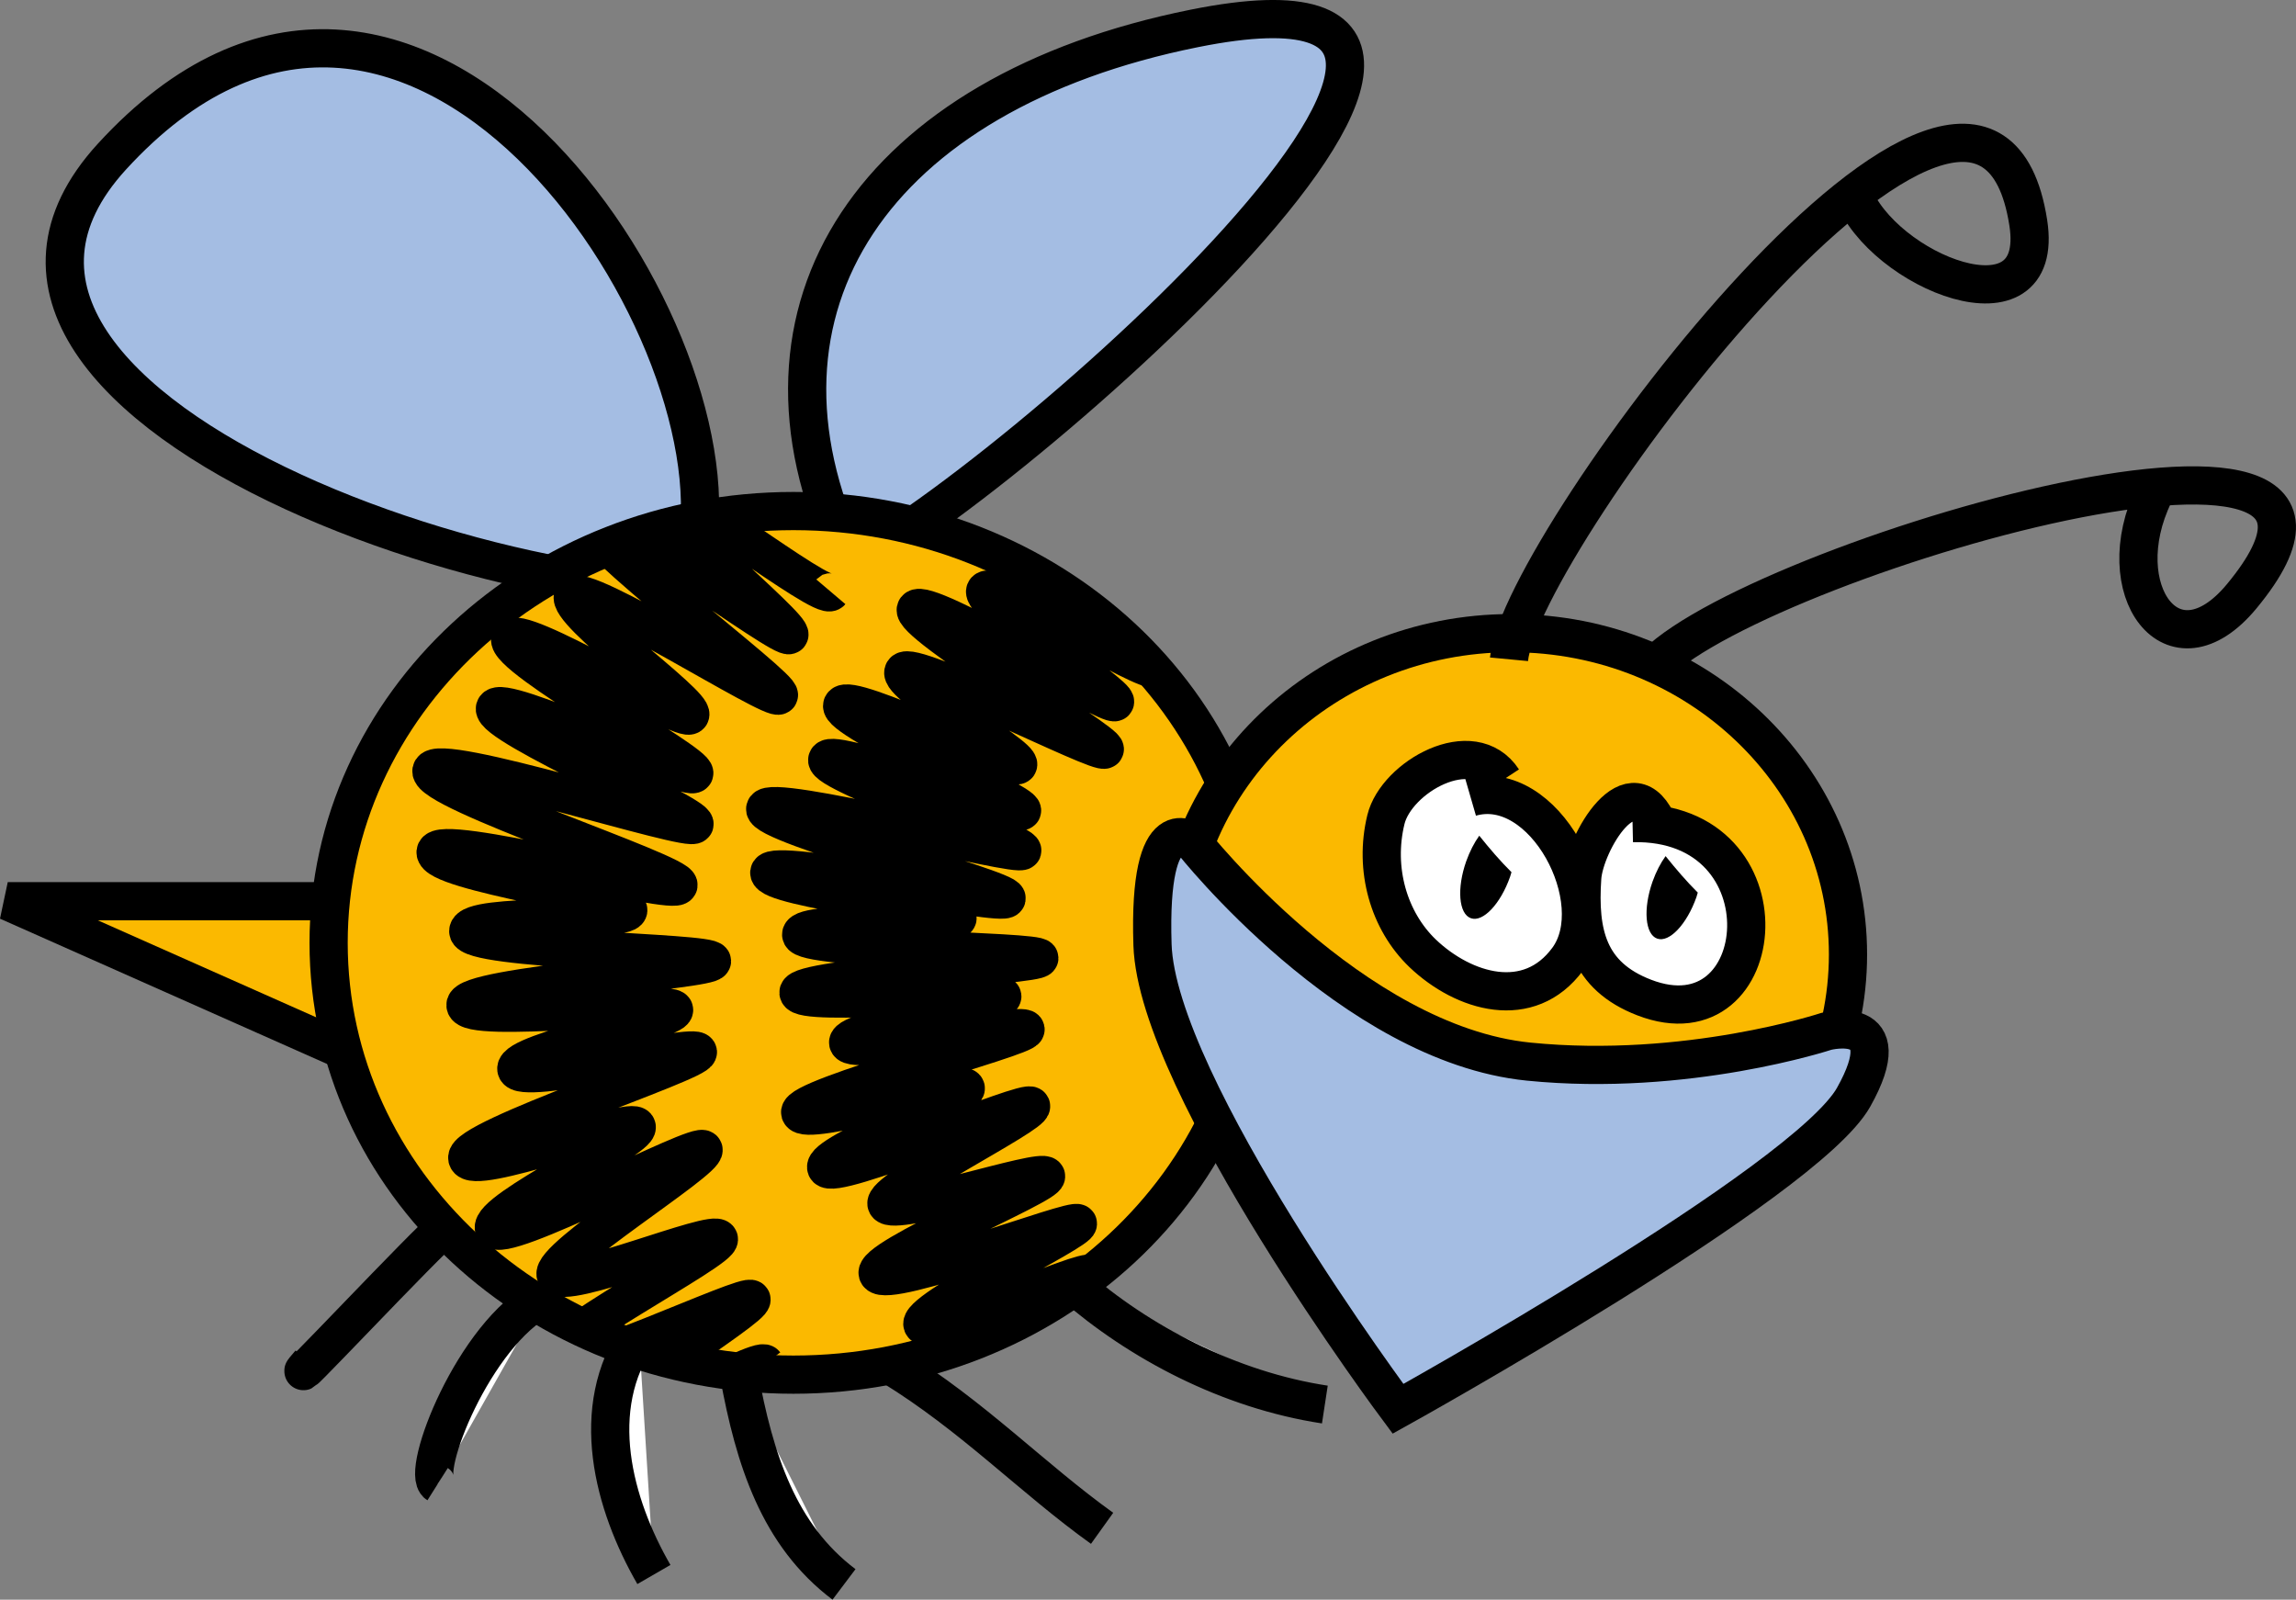
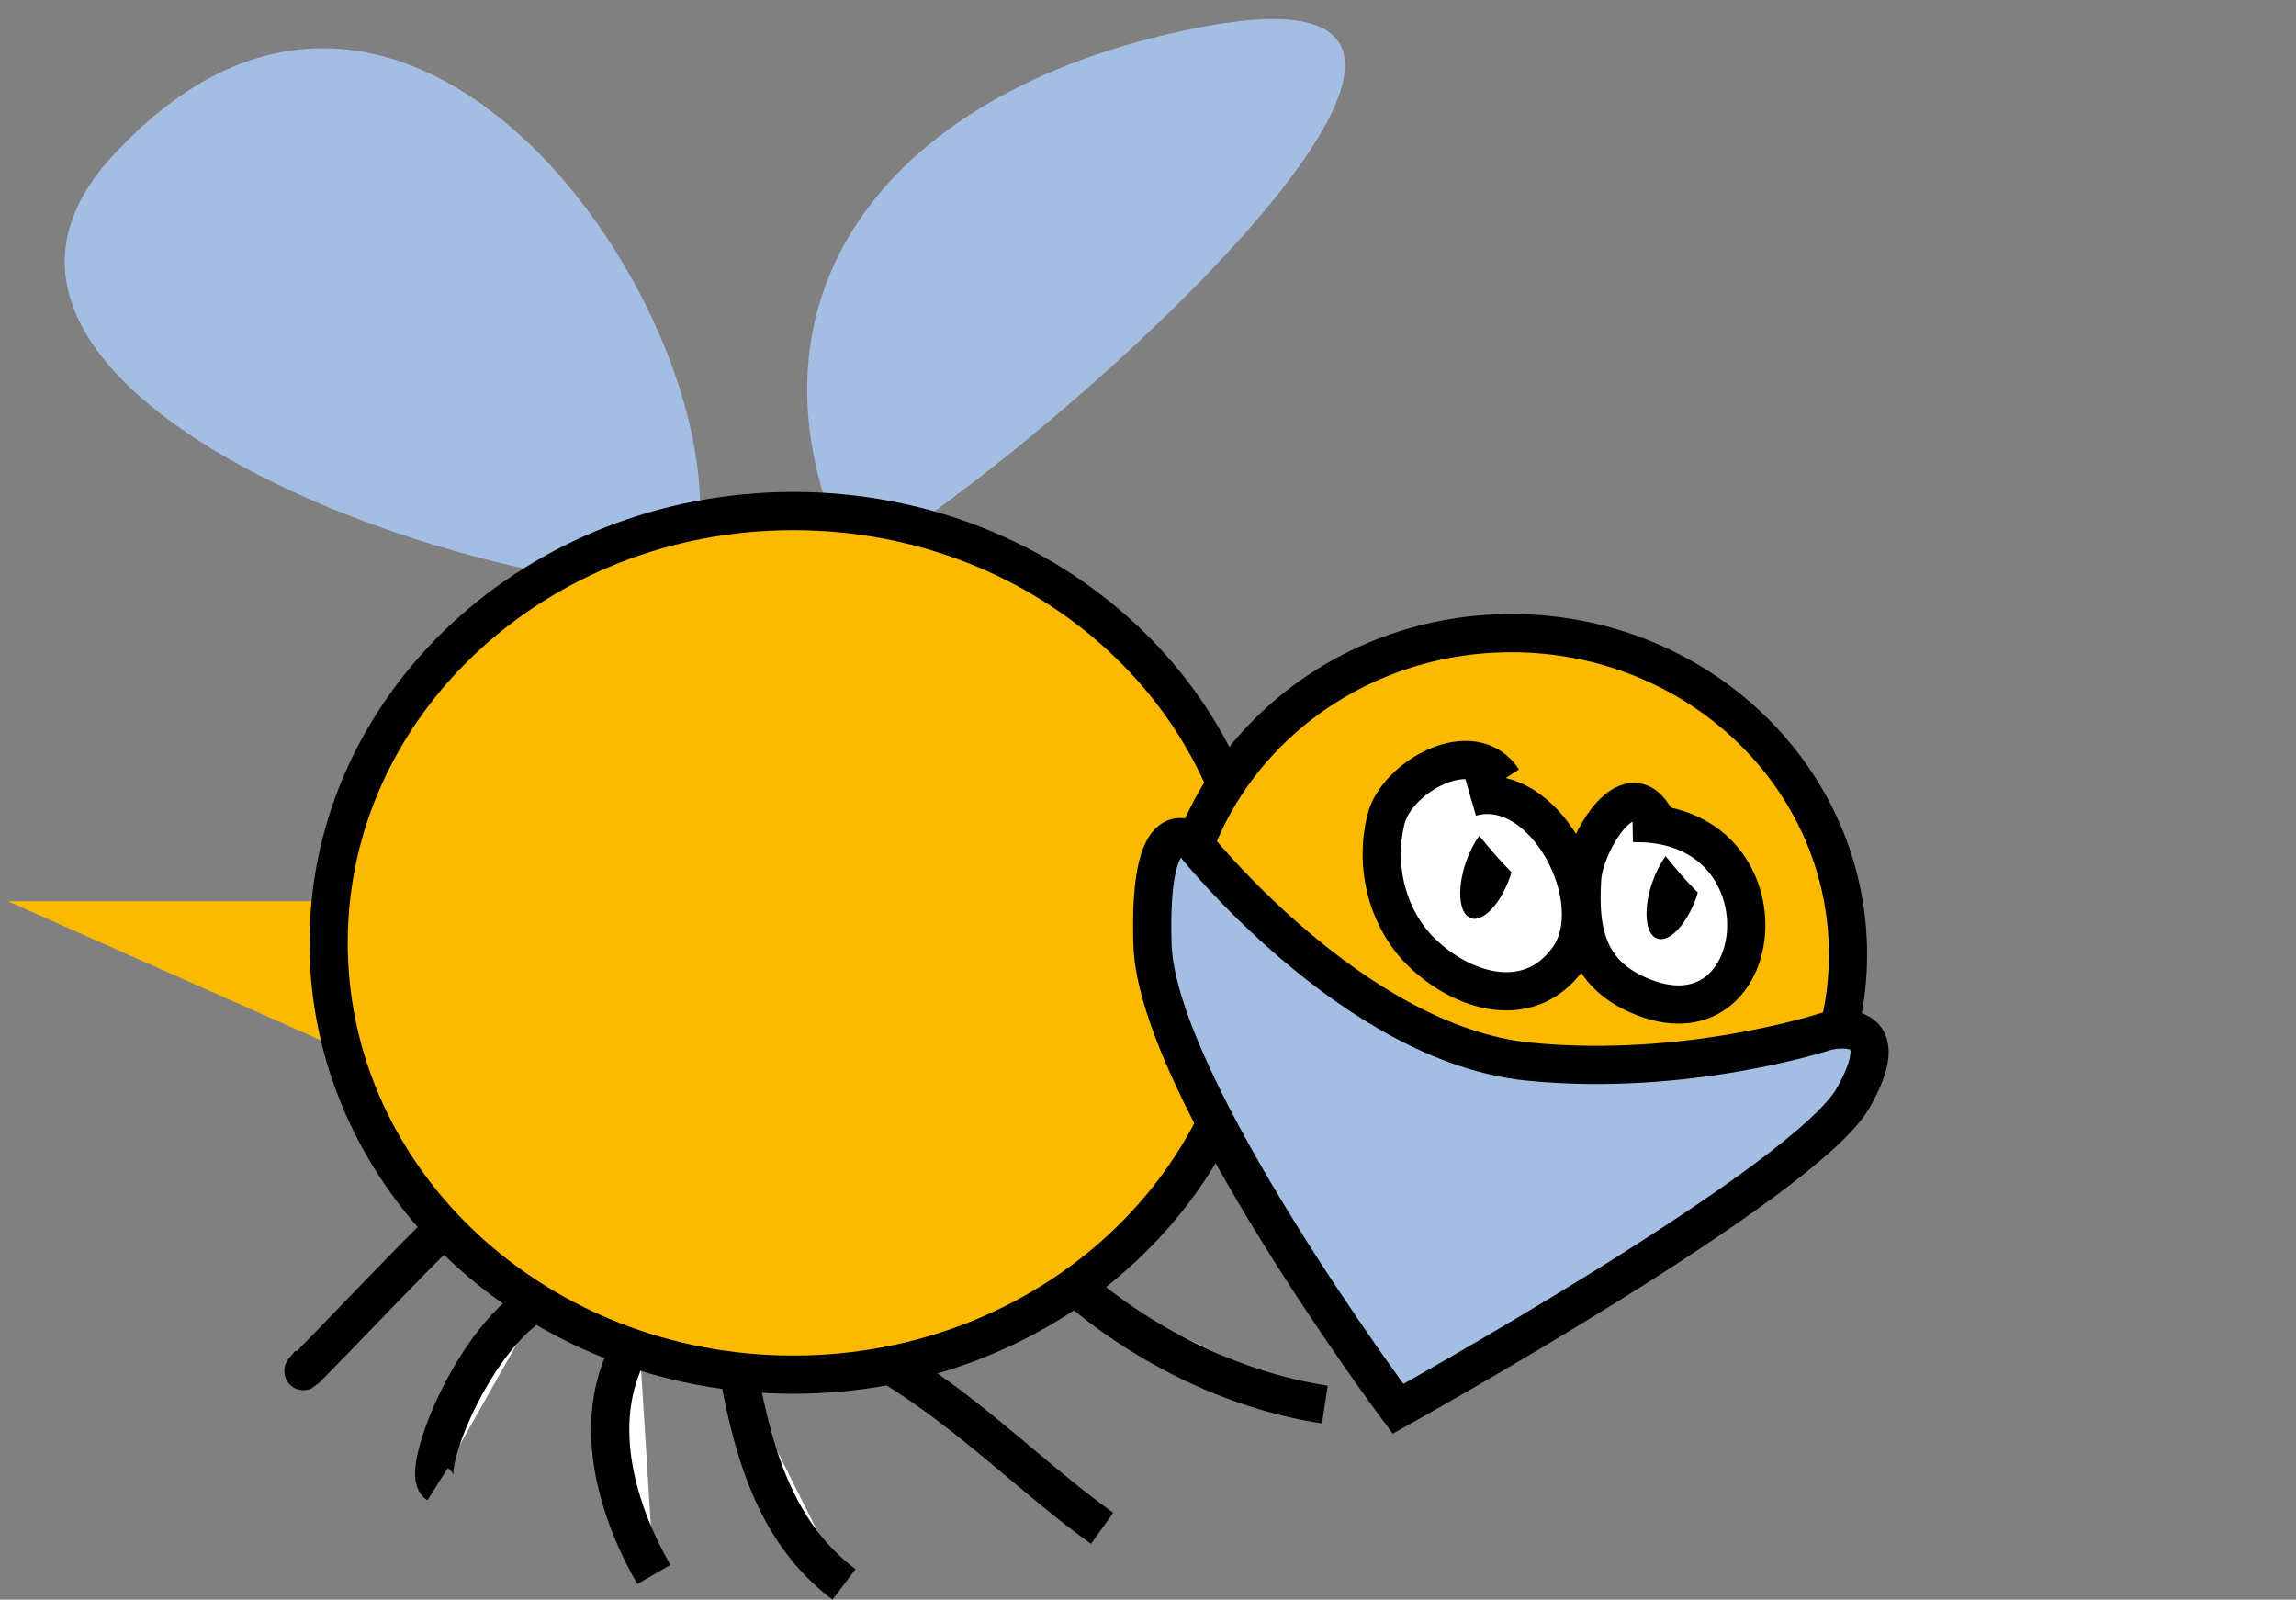
<svg xmlns="http://www.w3.org/2000/svg" xmlns:xlink="http://www.w3.org/1999/xlink" version="1.1" id="Ebene_1" x="0px" y="0px" width="228.572px" height="159.236px" viewBox="-67.269 -46.879 228.572 159.236" style="enable-background:new -67.269 -46.879 228.572 159.236;" xml:space="preserve">
  <rect x="-67.269" y="-46.879" width="228.572" height="159.236" fill="#808080" stroke="none" />
  <style type="text/css">

	.st0{fill:none;stroke:#000000;stroke-width:3.803;}
	.st1{clip-path:url(#SVGID_2_);}
	.st2{fill:#FBB900;}
	.st3{fill:#FFFFFF;}
	.st4{fill:#A4BDE3;}

</style>
  <g>
    <g>
      <g transform="matrix(1 0 0 1 78.197 -62.086)">
        <path class="st2" d="M-112.533,104.917h-32.161l33.384,14.828" />
      </g>
      <g transform="matrix(1 0 0 1 78.197 -62.086)">
-         <path class="st0" d="M-112.533,104.917h-32.161l33.384,14.828" />
-       </g>
+         </g>
      <g transform="matrix(1 0 0 1 78.197 -62.086)">
        <path class="st3" d="M-101.167,137.449c-1.219,0.731-17.532,18.143-13.442,13.44 M-91.443,144.429     c-6.834,3.504-12.233,17.396-10.458,18.517 M-81.864,148.039c-5.144,7.358-2.528,16.933,1.495,23.899 M-71.901,152.02     c1.549,8.476,3.954,16.003,10.458,20.904 M-56.661,151.214c8.068,4.954,13.997,11.173,20.912,16.126 M-38.665,143.07     c6.6,5.756,15.534,10.491,25.091,11.949" />
      </g>
      <g transform="matrix(1 0 0 1 78.197 -62.086)">
        <path class="st0" d="M-101.167,137.449c-1.219,0.731-17.532,18.143-13.442,13.44 M-91.443,144.429     c-6.834,3.504-12.233,17.396-10.458,18.517 M-81.864,148.039c-5.144,7.358-2.528,16.933,1.495,23.899 M-71.901,152.02     c1.549,8.476,3.954,16.003,10.458,20.904 M-56.661,151.214c8.068,4.954,13.997,11.173,20.912,16.126 M-38.665,143.07     c6.6,5.756,15.534,10.491,25.091,11.949" />
      </g>
      <g transform="matrix(1 0 0 1 78.197 -62.086)">
        <path class="st4" d="M-76.091,69.553c3.877-22.269-28.553-71.182-58.237-38.75c-23.565,25.752,48.193,49.205,70.562,42.065     c13.234-4.224,82.068-63.855,37.198-54.833c-31.829,6.396-46.138,27.769-34.563,52.503" />
      </g>
      <g transform="matrix(1 0 0 1 78.197 -62.086)">
-         <path class="st0" d="M-76.091,69.553c3.877-22.269-28.553-71.182-58.237-38.75c-23.565,25.752,48.193,49.205,70.562,42.065     c13.234-4.224,82.068-63.855,37.198-54.833c-31.829,6.396-46.138,27.769-34.563,52.503" />
-       </g>
+         </g>
      <g transform="matrix(1 0 0 1 78.197 -62.086)">
        <path class="st2" d="M-66.483,152.044c25.554,0,46.268-19.243,46.268-42.984c0-23.742-20.713-42.982-46.268-42.982     c-25.555,0-46.269,19.242-46.269,42.982C-112.752,132.801-92.038,152.044-66.483,152.044z" />
      </g>
    </g>
  </g>
  <g>
    <g>
      <defs>
-         <path id="SVGID_1_" d="M11.714,89.958c25.554,0,46.268-19.243,46.268-42.984c0-23.742-20.713-42.982-46.268-42.982     c-25.555,0-46.269,19.242-46.269,42.982C-34.555,70.714-13.841,89.958,11.714,89.958z" />
-       </defs>
+         </defs>
      <clipPath id="SVGID_2_">
        <use xlink:href="#SVGID_1_" style="overflow:visible;" />
      </clipPath>
      <g class="st1">
        <g transform="matrix(1 0 0 1 -108.558 -65.817)">
          <path class="st0" d="M156.329,85.458c-0.826,0.781-15.889-8.816-16.92-7.758c-1.045,1.104,13.4,10.533,12.875,11.125      c-0.495,0.59-18.801-10.542-19.799-9.271c-0.973,1.282,19.226,13.36,18.787,13.988c-0.434,0.643-19.229-9.041-20.028-7.758      c-0.759,1.26,11.868,8.439,11.398,9.289c-0.447,0.844-16.817-7.364-17.503-5.945c-0.667,1.436,18.237,9.709,17.898,10.516      c-0.335,0.829-18.904-6.435-19.391-5.09c-0.46,1.348,19.657,8.248,19.414,9.061c-0.219,0.774-25.194-5.8-25.593-4.176      c-0.369,1.601,24.217,7.967,24.032,8.927c-0.17,0.969-23.408-4.161-23.627-2.583c-0.2,1.591,18.829,3.594,18.744,4.549      c-0.067,0.974-15.515,0.138-15.57,1.634c-0.032,1.531,23.703,1.595,23.714,2.336c0.021,0.731-24.088,1.898-23.983,3.444      c0.124,1.527,20.198-0.479,20.297,0.364c0.117,0.858-15.59,3.243-15.35,4.628c0.257,1.389,17.483-2.137,17.661-1.336      c0.188,0.777-22.868,6.747-22.434,8.301c0.452,1.519,16.152-3.427,16.48-2.459c0.341,0.971-14.463,6.492-13.883,7.949      c0.607,1.462,20.025-6.956,20.384-6.167c0.385,0.797-15.068,8.475-14.376,9.792c0.712,1.308,15.372-3.656,15.865-2.826      c0.491,0.79-17.729,8.281-16.726,9.771c1.052,1.513,19.45-5.652,19.895-5.052c0.479,0.609-16.525,8.844-15.429,10.141      c1.105,1.27,16.107-5.781,16.759-5.089" />
        </g>
        <g transform="matrix(1 0 0 1 -122.627 -65.817)">
          <path class="st0" d="M138.072,77.849c-0.847,0.998-16.259-11.236-17.315-9.888c-1.068,1.406,13.714,13.425,13.178,14.181      c-0.506,0.752-19.24-13.439-20.262-11.819c-0.997,1.636,19.675,17.032,19.227,17.83c-0.442,0.819-19.679-11.525-20.495-9.892      c-0.777,1.605,12.145,10.759,11.666,11.84c-0.457,1.074-17.211-9.387-17.912-7.578c-0.683,1.831,18.664,12.376,18.315,13.404      c-0.341,1.052-19.347-8.202-19.843-6.486c-0.471,1.716,20.117,10.514,19.868,11.544c-0.223,0.991-25.782-7.392-26.19-5.321      c-0.378,2.042,24.784,10.158,24.595,11.383c-0.175,1.231-23.956-5.305-24.182-3.297c-0.203,2.028,19.271,4.58,19.185,5.793      c-0.071,1.241-15.88,0.181-15.935,2.085c-0.033,1.952,24.258,2.035,24.269,2.976c0.024,0.933-24.652,2.423-24.546,4.394      c0.129,1.946,20.671-0.614,20.772,0.46c0.122,1.099-15.952,4.14-15.707,5.9c0.262,1.768,17.894-2.726,18.076-1.701      c0.194,0.99-23.405,8.604-22.959,10.583c0.464,1.933,16.531-4.369,16.867-3.138c0.351,1.232-14.802,8.271-14.209,10.132      c0.623,1.863,20.496-8.863,20.86-7.861c0.394,1.022-15.418,10.805-14.713,12.484c0.729,1.666,15.735-4.66,16.237-3.601      c0.502,1.003-18.145,10.553-17.116,12.454c1.077,1.928,19.903-7.201,20.362-6.443c0.489,0.778-16.912,11.273-15.792,12.93      c1.13,1.614,16.484-7.367,17.148-6.491" />
        </g>
      </g>
    </g>
    <g transform="matrix(1 0 0 1 78.197 -62.086)">
      <path class="st0" d="M-66.483,152.044c25.554,0,46.268-19.243,46.268-42.984c0-23.742-20.713-42.982-46.268-42.982    c-25.555,0-46.269,19.242-46.269,42.982C-112.752,132.801-92.038,152.044-66.483,152.044z" />
    </g>
    <g transform="matrix(1 0 0 1 78.197 -62.086)">
      <path class="st2" d="M4.995,142.188c18.509,0,33.511-14.315,33.511-31.971c0-17.658-15.002-31.985-33.511-31.985    c-18.513,0-33.516,14.33-33.516,31.985C-28.521,127.873-13.517,142.188,4.995,142.188z" />
    </g>
    <g transform="matrix(1 0 0 1 78.197 -62.086)">
      <path class="st0" d="M4.995,142.188c18.509,0,33.511-14.315,33.511-31.971c0-17.658-15.002-31.985-33.511-31.985    c-18.513,0-33.516,14.33-33.516,31.985C-28.521,127.873-13.517,142.188,4.995,142.188z" />
    </g>
    <g transform="matrix(1 0 0 1 78.197 -62.086)">
-       <path class="st0" d="M-15.192,119.365c2.169,17.805,33.021,7.964,35.778,3.151" />
-     </g>
+       </g>
    <g transform="matrix(1 0 0 1 78.197 -62.086)">
-       <path class="st0" d="M4.759,80.834c1.1-11.637,47.109-72.997,51.695-43.447c1.764,11.376-14.546,4.853-17.488-2.988     M18.496,82.324c7.306-10.396,79.2-31.919,59.21-7.767c-6.879,8.313-13.348-0.64-8.729-10.155" />
-     </g>
+       </g>
    <g transform="matrix(1 0 0 1 194.887 5.2)">
      <path class="st4" d="M-143.432,31.72c0,0,15.853,20.11,33.451,21.877c15.736,1.578,29.643-3.013,29.643-3.013    s7.482-1.938,2.712,6.561c-4.772,8.5-45.355,31.013-45.355,31.013s-23.996-32.161-24.441-46.201    C-147.869,27.914-143.432,31.72-143.432,31.72z" />
    </g>
    <g transform="matrix(1 0 0 1 194.887 5.2)">
      <path class="st0" d="M-143.432,31.72c0,0,15.853,20.11,33.451,21.877c15.736,1.578,29.643-3.013,29.643-3.013    s7.482-1.938,2.712,6.561c-4.772,8.5-45.355,31.013-45.355,31.013s-23.996-32.161-24.441-46.201    C-147.869,27.914-143.432,31.72-143.432,31.72z" />
    </g>
    <g transform="matrix(1 0 0 1 78.197 -62.086)">
      <path class="st3" d="M4.162,92.838c-3.028-4.609-10.625-0.279-11.656,3.944c-1.208,4.946,0.279,10.086,3.658,13.325    c4.09,3.897,10.579,5.826,14.446,0.563c4.188-5.7-2.356-18.212-9.671-16.094 M19.691,97.503c-2.693-6.547-7.41,1.656-7.643,5.075    c-0.375,5.509,0.559,9.767,6.172,11.928c12.708,4.9,14.761-17.718-1.161-17.367" />
    </g>
    <g transform="matrix(1 0 0 1 78.197 -62.086)">
      <path class="st0" d="M4.162,92.838c-3.028-4.609-10.625-0.279-11.656,3.944c-1.208,4.946,0.279,10.086,3.658,13.325    c4.09,3.897,10.579,5.826,14.446,0.563c4.188-5.7-2.356-18.212-9.671-16.094 M19.691,97.503c-2.693-6.547-7.41,1.656-7.643,5.075    c-0.375,5.509,0.559,9.767,6.172,11.928c12.708,4.9,14.761-17.718-1.161-17.367" />
    </g>
    <g transform="matrix(1 0 0 1 78.197 -62.086)">
      <path d="M5.006,102.028c-0.046,0.147-0.084,0.3-0.137,0.448c-0.95,2.707-2.7,4.562-3.904,4.134    c-1.212-0.425-1.417-2.968-0.467-5.666c0.354-0.987,0.803-1.859,1.3-2.547C2.827,99.676,3.876,100.909,5.006,102.028z" />
    </g>
    <g transform="matrix(1 0 0 1 78.197 -62.086)">
      <path d="M23.552,104.056c-0.043,0.151-0.082,0.301-0.134,0.45c-0.952,2.706-2.703,4.561-3.907,4.133    c-1.209-0.424-1.414-2.965-0.465-5.667c0.352-0.986,0.804-1.856,1.301-2.544C21.37,101.703,22.424,102.936,23.552,104.056z" />
    </g>
  </g>
</svg>